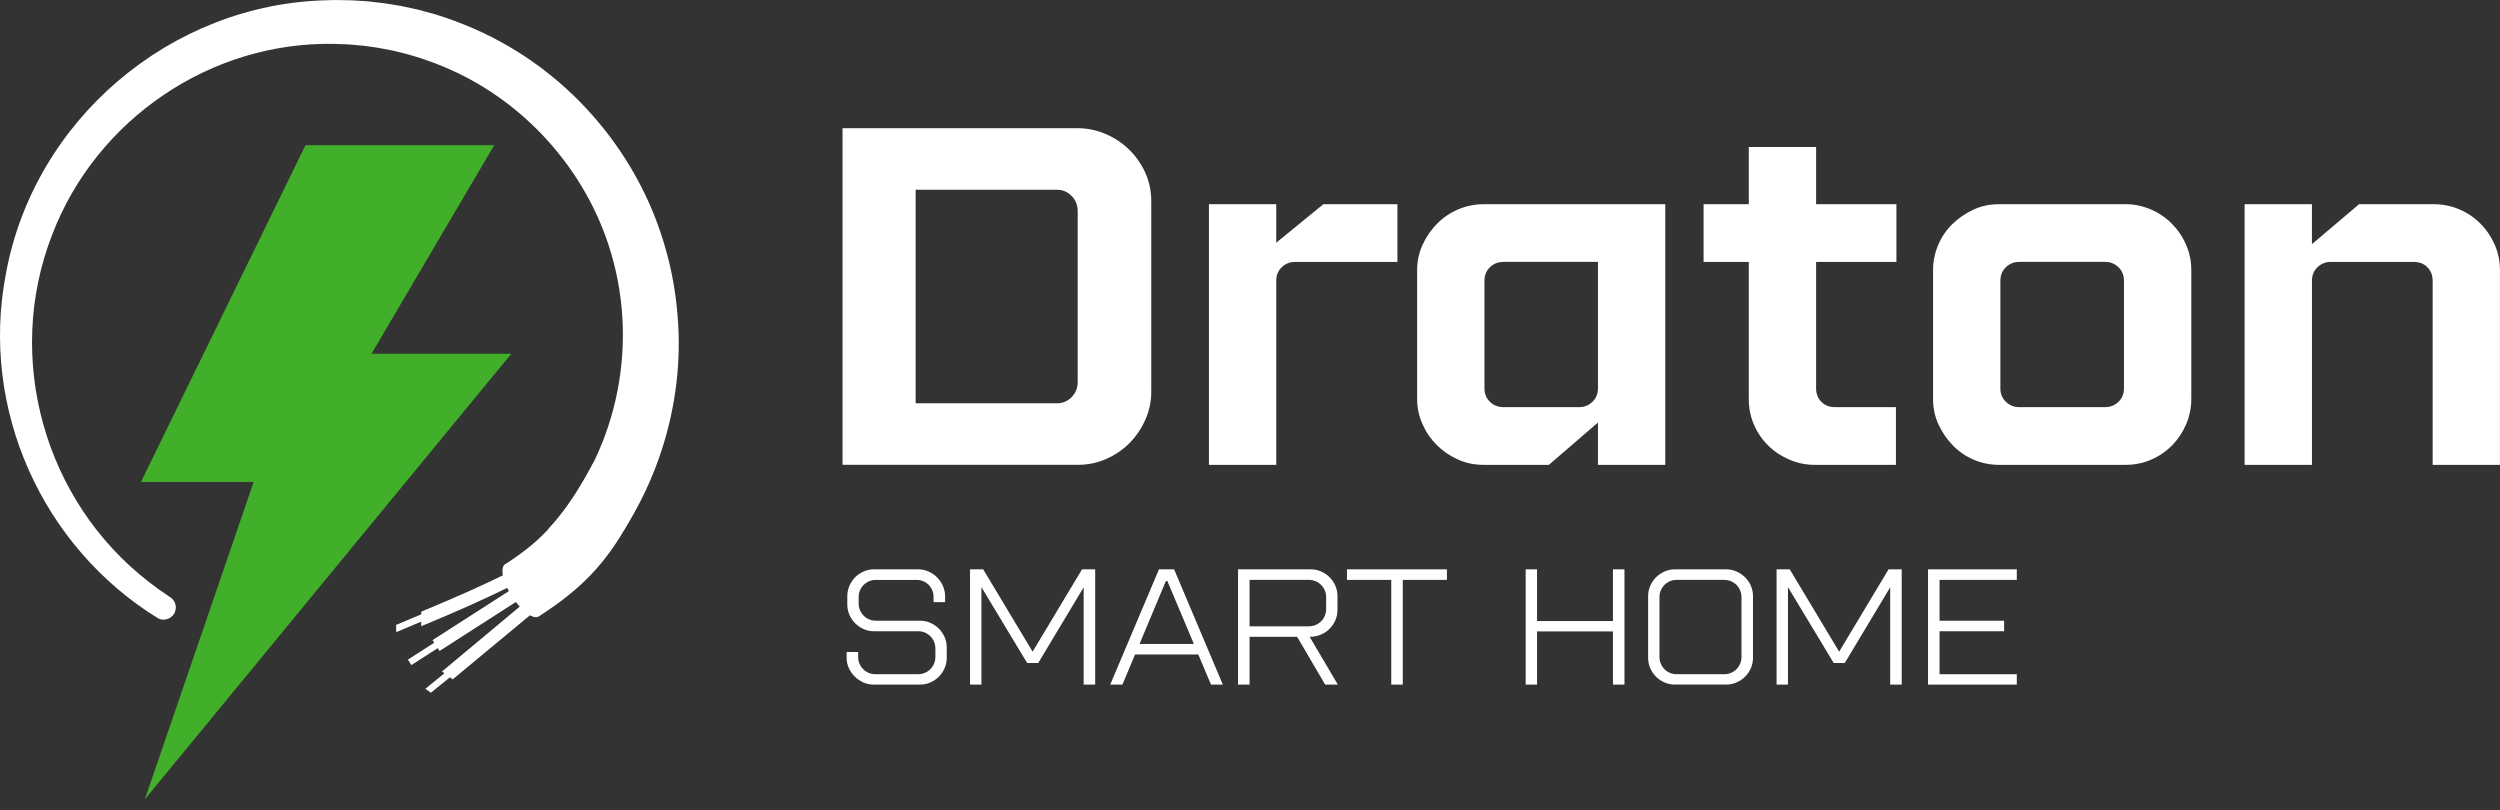
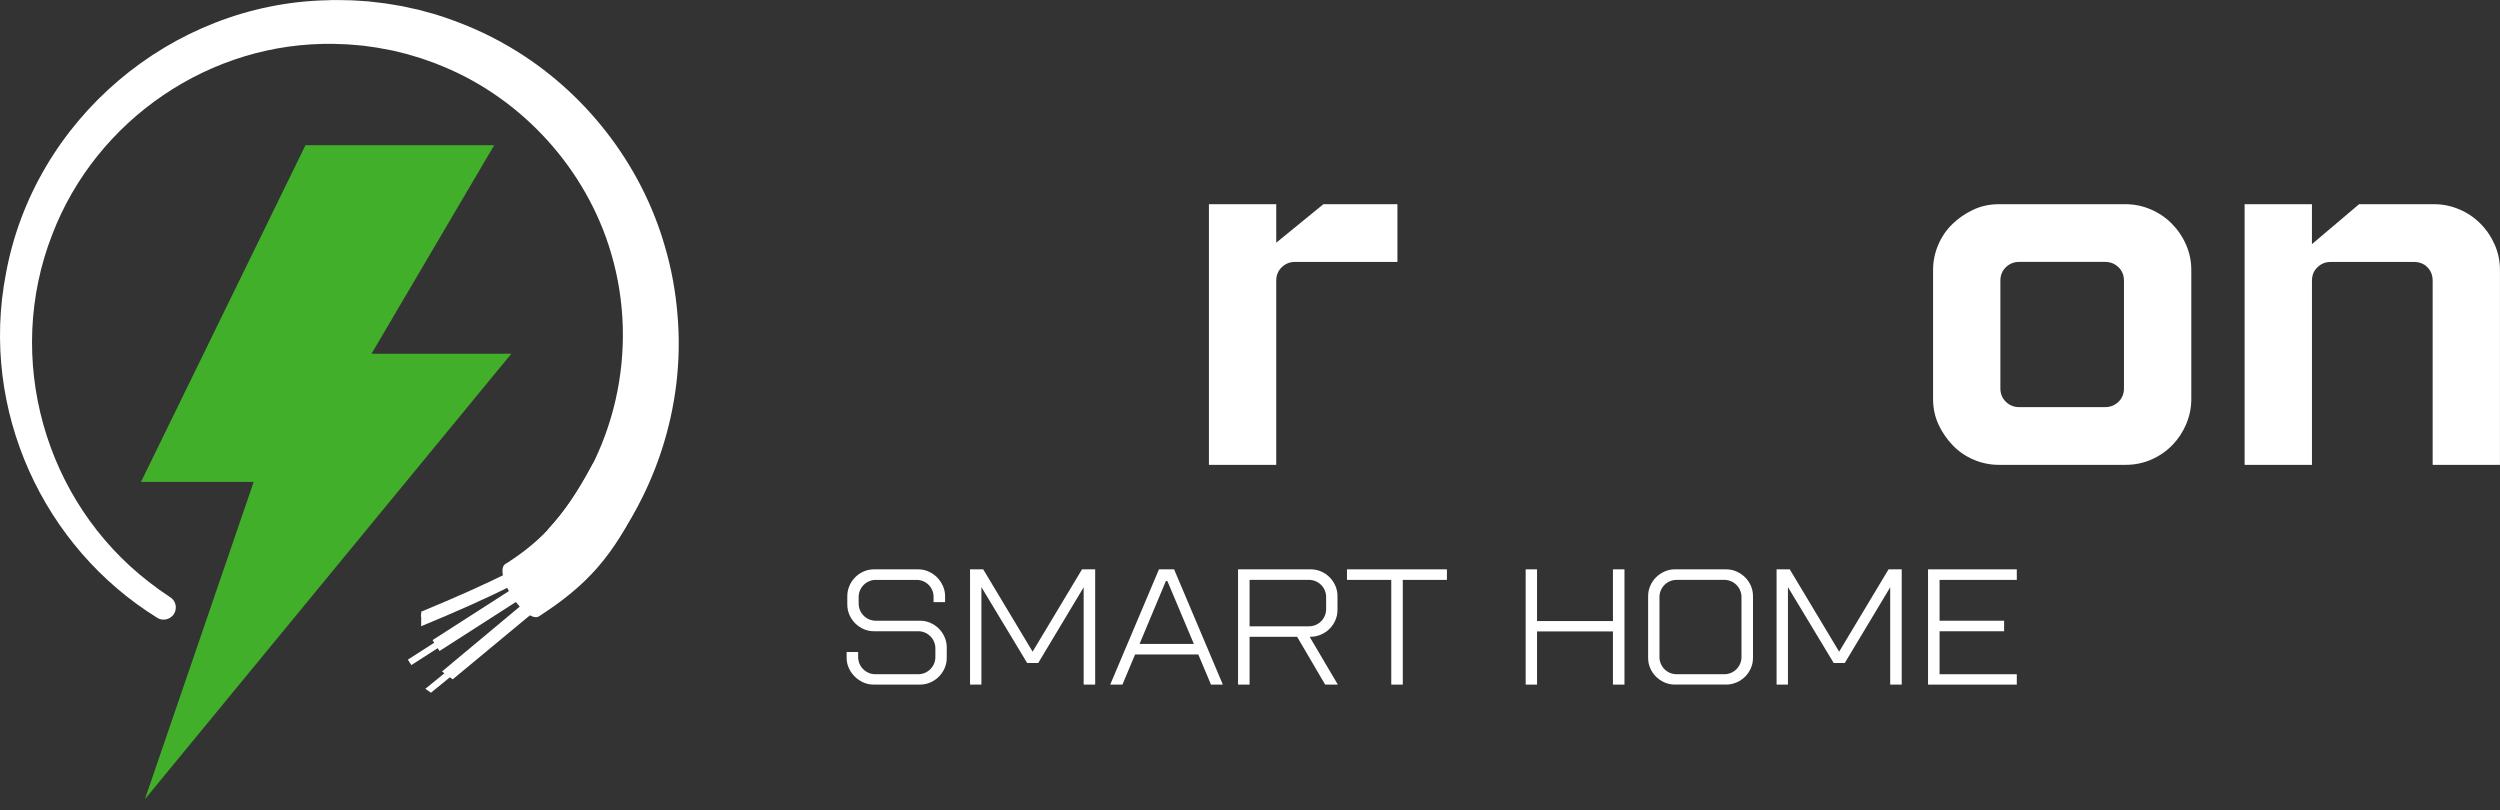
<svg xmlns="http://www.w3.org/2000/svg" width="179" height="58" viewBox="0 0 179 58" fill="none">
  <rect x="0" y="0" width="179" height="58" fill="#333333" stroke="none" />
  <path d="M10.373 57.227L18.163 34.506H10.094L21.872 10.395H35.387L31.238 17.444L26.601 25.326H36.615L35.413 26.784L10.373 57.227Z" fill="#42AF2A" />
  <path d="M42.498 40.851L39.216 37.929C44.086 32.635 45.795 25.014 43.754 18.124C42.005 12.166 37.467 7.122 31.719 4.759C31.592 4.703 31.26 4.576 31.136 4.523C31.003 4.47 30.295 4.225 30.147 4.172C29.998 4.126 29.272 3.911 29.138 3.871C28.847 3.797 28.413 3.697 28.118 3.62C27.91 3.586 27.498 3.499 27.29 3.465C27.011 3.4 26.332 3.325 26.04 3.275L25.199 3.201C24.811 3.161 24.324 3.164 23.933 3.143C15.097 2.962 6.902 8.531 3.738 16.797C0.295 25.631 3.164 35.875 10.667 41.673C11.163 42.061 11.674 42.427 12.202 42.771C12.532 42.986 12.669 43.402 12.541 43.775C12.361 44.302 11.737 44.531 11.264 44.238C3.094 39.189 -1.455 29.364 0.419 19.62C2.42 8.593 12.237 0.246 23.459 0.017C23.903 -0.017 24.464 0.017 24.911 0.017C25.227 0.014 26.036 0.082 26.362 0.097C26.548 0.122 27.404 0.218 27.569 0.24C27.913 0.289 28.422 0.383 28.766 0.438C29.11 0.513 29.613 0.621 29.954 0.696C30.106 0.736 30.959 0.972 31.13 1.015C32.985 1.589 34.802 2.361 36.474 3.35C41.834 6.486 45.922 11.719 47.621 17.696C48.081 19.256 48.378 20.913 48.508 22.531C49.088 29.119 46.855 35.872 42.497 40.85L42.498 40.851Z" fill="white" />
  <path d="M38.576 44.137C38.757 44.022 38.931 43.908 39.102 43.79C42.465 41.534 44.244 39.306 46.221 34.958L43.516 33.727L43.091 33.535L42.492 33.126C40.689 36.425 39.313 38.285 36.694 40.052C36.528 40.167 36.353 40.281 36.174 40.396L38.575 44.137H38.576Z" fill="white" />
  <path d="M37.876 40.921C41.026 38.553 42.347 35.973 43.147 34.409C43.282 34.145 43.401 33.916 43.508 33.726L43.083 33.533C42.978 33.723 42.864 33.947 42.734 34.198C41.948 35.735 40.642 38.285 37.522 40.603C37.653 40.715 37.773 40.822 37.876 40.92V40.921Z" fill="white" />
  <path d="M38.568 44.137C38.955 43.889 38.732 42.85 38.069 41.816C37.406 40.783 36.554 40.147 36.167 40.396C35.779 40.644 36.003 41.683 36.666 42.717C37.328 43.75 38.181 44.386 38.568 44.137Z" fill="white" />
  <path d="M38.619 43.758C39.002 43.513 38.846 42.588 38.271 41.692C37.696 40.797 36.92 40.269 36.538 40.515C36.156 40.76 36.312 41.685 36.886 42.581C37.461 43.476 38.237 44.004 38.619 43.758Z" fill="white" />
-   <path d="M30.86 43.691L28.363 44.742L28.369 45.261L30.866 44.21L30.86 43.691Z" fill="white" />
  <path d="M33.004 47.852L32.605 47.569L30.455 49.317L30.854 49.599L33.004 47.852Z" fill="white" />
  <path d="M31.469 46.611L37.766 42.57C38.175 42.307 38.106 42.105 37.968 41.891C37.954 41.868 37.938 41.845 37.922 41.825C37.882 41.769 37.839 41.724 37.788 41.691C37.672 41.623 37.518 41.629 37.265 41.791L30.969 45.832L31.469 46.611Z" fill="white" />
  <path d="M32.415 48.641L38.234 43.814C38.547 43.553 38.468 43.424 38.358 43.253C38.339 43.224 38.28 43.178 38.248 43.158C38.229 43.146 38.21 43.135 38.191 43.123C38.126 43.085 38.057 43.06 37.986 43.048C37.822 43.027 37.639 43.081 37.406 43.274L31.645 48.08L31.815 48.205L31.962 48.312L32.414 48.641H32.415Z" fill="white" />
  <path d="M37.056 41.192C37.049 41.163 37.039 41.137 37.025 41.115C37.025 41.109 37.022 41.105 37.019 41.101C36.993 41.042 36.969 40.988 36.933 40.949C36.861 40.86 36.744 40.836 36.487 40.961C34.643 41.875 32.691 42.748 30.162 43.794L30.16 43.984L30.159 44.193L30.156 44.838C32.751 43.766 34.761 42.866 36.67 41.92C37.101 41.707 37.106 41.456 37.056 41.191V41.192Z" fill="white" />
  <path d="M31.922 45.485L29.203 47.23L29.453 47.619L32.171 45.874L31.922 45.485Z" fill="white" />
  <path d="M37.023 41.115C37.023 41.109 37.02 41.105 37.017 41.1C36.991 41.042 36.968 40.988 36.932 40.949C34.136 42.281 31.917 43.273 30.158 43.984C30.155 43.986 30.152 43.986 30.149 43.988L30.145 44.198C30.145 44.198 30.154 44.195 30.156 44.193C31.936 43.473 34.186 42.466 37.021 41.115H37.023Z" fill="white" />
  <path d="M31.194 46.182L37.919 41.825C37.88 41.769 37.836 41.723 37.785 41.691L31.092 46.028L31.194 46.182Z" fill="white" />
  <path d="M31.962 48.323L31.988 48.301L38.2 43.123C38.135 43.085 38.066 43.06 37.995 43.048L31.841 48.193L31.826 48.205L31.962 48.323Z" fill="white" />
-   <path d="M82.431 28.048C82.431 28.736 82.293 29.397 82.017 30.027C81.742 30.659 81.368 31.215 80.899 31.697C80.428 32.179 79.871 32.564 79.229 32.851C78.586 33.138 77.897 33.281 77.163 33.281H60.326V9.18H77.163C77.851 9.18 78.516 9.318 79.16 9.593C79.802 9.868 80.365 10.242 80.847 10.712C81.329 11.182 81.713 11.733 82.001 12.364C82.287 12.995 82.431 13.679 82.431 14.413V28.048ZM77.163 15.103C77.163 14.689 77.019 14.334 76.733 14.035C76.445 13.737 76.095 13.587 75.683 13.587H65.56V28.875H75.683C76.095 28.875 76.445 28.725 76.733 28.427C77.019 28.129 77.163 27.773 77.163 27.359V15.102V15.103Z" fill="white" />
  <path d="M91.379 33.283H86.559V14.622H91.379V17.376L94.753 14.622H100.055V18.753H92.722C92.354 18.753 92.038 18.88 91.775 19.132C91.511 19.385 91.379 19.706 91.379 20.096V33.283Z" fill="white" />
-   <path d="M106.218 33.283C105.553 33.283 104.933 33.151 104.359 32.887C103.785 32.624 103.285 32.28 102.862 31.855C102.437 31.43 102.098 30.931 101.846 30.357C101.593 29.784 101.467 29.187 101.467 28.567V19.339C101.467 18.697 101.599 18.088 101.863 17.514C102.126 16.941 102.476 16.435 102.913 15.999C103.348 15.563 103.854 15.224 104.428 14.983C105.001 14.742 105.598 14.622 106.218 14.622H119.233V33.283H114.413V30.253L110.9 33.283H106.217H106.218ZM113.07 29.151C113.437 29.151 113.752 29.025 114.017 28.772C114.281 28.519 114.413 28.198 114.413 27.808V18.752H107.63C107.262 18.752 106.947 18.879 106.683 19.131C106.419 19.385 106.287 19.706 106.287 20.095V27.808C106.287 28.198 106.419 28.519 106.683 28.772C106.947 29.025 107.262 29.151 107.63 29.151H113.07Z" fill="white" />
-   <path d="M135.75 33.283H129.931C129.311 33.283 128.714 33.162 128.14 32.921C127.566 32.68 127.061 32.348 126.625 31.923C126.189 31.498 125.844 31 125.592 30.425C125.339 29.852 125.213 29.232 125.213 28.566V18.754H121.977V14.622H125.213V10.525H130.033V14.622H135.783V18.754H130.033V27.809C130.033 28.2 130.159 28.521 130.412 28.773C130.664 29.026 130.985 29.152 131.376 29.152H135.749V33.284L135.75 33.283Z" fill="white" />
  <path d="M152.179 14.62C152.799 14.62 153.395 14.741 153.97 14.982C154.543 15.223 155.049 15.562 155.485 15.997C155.92 16.433 156.265 16.938 156.518 17.513C156.771 18.087 156.897 18.695 156.897 19.337V28.565C156.897 29.185 156.777 29.782 156.536 30.356C156.295 30.93 155.962 31.435 155.538 31.871C155.113 32.307 154.613 32.652 154.04 32.904C153.466 33.158 152.846 33.283 152.181 33.283H143.125C142.506 33.283 141.908 33.163 141.335 32.922C140.761 32.681 140.262 32.342 139.837 31.906C139.412 31.471 139.068 30.971 138.804 30.409C138.54 29.846 138.408 29.233 138.408 28.566V19.338C138.408 18.718 138.529 18.122 138.77 17.548C139.011 16.974 139.349 16.475 139.785 16.05C140.221 15.625 140.72 15.281 141.283 15.017C141.845 14.753 142.46 14.621 143.125 14.621H152.181L152.179 14.62ZM152.076 20.095C152.076 19.704 151.943 19.383 151.681 19.131C151.416 18.878 151.1 18.752 150.733 18.752H144.57C144.203 18.752 143.887 18.878 143.623 19.131C143.359 19.384 143.227 19.705 143.227 20.095V27.807C143.227 28.198 143.359 28.519 143.623 28.771C143.887 29.024 144.203 29.15 144.57 29.15H150.733C151.1 29.15 151.416 29.024 151.681 28.771C151.943 28.519 152.076 28.198 152.076 27.807V20.095Z" fill="white" />
  <path d="M165.535 33.283H160.715V14.622H165.535V17.48L168.909 14.622H174.28C174.9 14.622 175.496 14.742 176.071 14.983C176.644 15.224 177.15 15.563 177.586 15.999C178.021 16.435 178.366 16.94 178.619 17.514C178.872 18.088 178.998 18.697 178.998 19.339V33.284H174.178V20.097C174.178 19.706 174.051 19.385 173.799 19.133C173.546 18.881 173.225 18.754 172.835 18.754H166.879C166.511 18.754 166.195 18.881 165.932 19.133C165.668 19.386 165.536 19.707 165.536 20.097V33.284L165.535 33.283Z" fill="white" />
  <path d="M62.706 41.52C62.541 41.52 62.383 41.551 62.235 41.614C62.085 41.677 61.953 41.765 61.84 41.879C61.725 41.994 61.638 42.125 61.574 42.274C61.511 42.424 61.48 42.58 61.48 42.746V43.217C61.48 43.382 61.512 43.539 61.574 43.688C61.637 43.838 61.725 43.97 61.84 44.083C61.953 44.197 62.085 44.285 62.235 44.349C62.384 44.412 62.542 44.443 62.706 44.443H65.877C66.137 44.443 66.382 44.494 66.614 44.596C66.846 44.698 67.049 44.836 67.221 45.008C67.393 45.182 67.531 45.384 67.633 45.615C67.736 45.847 67.787 46.096 67.787 46.364V47.107C67.787 47.366 67.736 47.611 67.633 47.844C67.531 48.076 67.393 48.278 67.221 48.45C67.048 48.624 66.846 48.761 66.614 48.863C66.382 48.965 66.137 49.016 65.877 49.016H62.541C62.281 49.016 62.036 48.963 61.804 48.857C61.572 48.75 61.367 48.61 61.191 48.432C61.014 48.255 60.874 48.053 60.772 47.825C60.67 47.597 60.619 47.357 60.619 47.106V46.681H61.444V47.047C61.444 47.212 61.476 47.37 61.538 47.518C61.601 47.668 61.689 47.8 61.804 47.913C61.917 48.028 62.049 48.115 62.199 48.179C62.348 48.242 62.505 48.273 62.67 48.273H65.747C65.912 48.273 66.069 48.241 66.219 48.179C66.368 48.116 66.499 48.028 66.613 47.913C66.727 47.8 66.816 47.668 66.879 47.518C66.941 47.369 66.973 47.211 66.973 47.047V46.422C66.973 46.257 66.941 46.101 66.879 45.951C66.816 45.802 66.728 45.67 66.613 45.556C66.499 45.443 66.368 45.354 66.219 45.291C66.069 45.228 65.912 45.197 65.747 45.197H62.576C62.316 45.197 62.071 45.146 61.839 45.044C61.607 44.941 61.404 44.803 61.232 44.631C61.059 44.459 60.922 44.256 60.82 44.024C60.718 43.792 60.667 43.543 60.667 43.276V42.687C60.667 42.427 60.718 42.18 60.82 41.944C60.922 41.708 61.059 41.504 61.232 41.331C61.404 41.158 61.608 41.02 61.839 40.918C62.071 40.816 62.316 40.765 62.576 40.765H65.747C66.007 40.765 66.254 40.818 66.49 40.924C66.726 41.031 66.93 41.172 67.103 41.349C67.276 41.526 67.414 41.731 67.516 41.962C67.618 42.194 67.669 42.435 67.669 42.687V43.111H66.844V42.734C66.844 42.569 66.812 42.412 66.75 42.263C66.686 42.113 66.6 41.984 66.49 41.874C66.38 41.764 66.25 41.678 66.102 41.615C65.952 41.552 65.795 41.521 65.63 41.521H62.706V41.52Z" fill="white" />
  <path d="M73.546 47.473L70.269 42.038V49.018H69.455V40.765H70.398L73.935 46.66L77.472 40.765H78.415V49.018H77.59V42.05L74.336 47.472H73.546V47.473Z" fill="white" />
  <path d="M86.707 49.018L85.799 46.86H81.272L80.365 49.018H79.492L82.982 40.765H84.066L87.556 49.018H86.707ZM81.591 46.106H85.481L83.583 41.602H83.477L81.591 46.106Z" fill="white" />
  <path d="M93.855 40.765C94.115 40.765 94.36 40.816 94.592 40.918C94.824 41.02 95.026 41.158 95.199 41.33C95.371 41.503 95.509 41.706 95.611 41.937C95.713 42.169 95.764 42.418 95.764 42.685V43.675C95.764 43.935 95.713 44.18 95.611 44.412C95.509 44.645 95.37 44.849 95.193 45.025C95.016 45.202 94.806 45.342 94.562 45.444C94.319 45.546 94.056 45.597 93.772 45.597L95.788 49.016H94.88L92.876 45.597H89.469V49.016H88.644V40.764H93.855V40.765ZM94.951 42.745C94.951 42.58 94.919 42.423 94.857 42.274C94.793 42.124 94.706 41.992 94.591 41.879C94.477 41.765 94.346 41.676 94.196 41.613C94.047 41.551 93.889 41.519 93.725 41.519H89.469V44.843H93.725C93.89 44.843 94.047 44.812 94.196 44.749C94.346 44.687 94.477 44.598 94.591 44.484C94.705 44.37 94.793 44.238 94.857 44.089C94.919 43.939 94.951 43.782 94.951 43.617V42.745Z" fill="white" />
  <path d="M103.599 41.52H100.439V49.018H99.615V41.52H96.443V40.765H103.599V41.52Z" fill="white" />
  <path d="M116.312 40.765V49.018H115.487V45.21H110.052V49.018H109.238V40.765H110.052V44.467H115.487V40.765H116.312Z" fill="white" />
  <path d="M123.593 40.765C123.852 40.765 124.098 40.816 124.33 40.918C124.562 41.02 124.766 41.158 124.943 41.33C125.12 41.503 125.259 41.706 125.361 41.937C125.463 42.169 125.514 42.418 125.514 42.685V47.106C125.514 47.365 125.463 47.611 125.361 47.843C125.259 48.075 125.121 48.278 124.949 48.45C124.776 48.623 124.572 48.76 124.336 48.862C124.1 48.964 123.852 49.015 123.593 49.015H119.915C119.656 49.015 119.41 48.964 119.178 48.862C118.946 48.76 118.744 48.622 118.571 48.45C118.398 48.278 118.261 48.074 118.159 47.843C118.057 47.611 118.006 47.365 118.006 47.106V42.685C118.006 42.426 118.057 42.179 118.159 41.942C118.261 41.706 118.401 41.502 118.577 41.329C118.754 41.157 118.958 41.019 119.19 40.917C119.422 40.815 119.664 40.764 119.915 40.764H123.593V40.765ZM124.69 42.745C124.69 42.58 124.658 42.423 124.595 42.274C124.532 42.124 124.444 41.992 124.33 41.879C124.215 41.765 124.084 41.676 123.935 41.613C123.785 41.551 123.628 41.519 123.464 41.519H120.044C119.879 41.519 119.722 41.551 119.573 41.613C119.424 41.676 119.292 41.764 119.178 41.879C119.064 41.993 118.976 42.124 118.913 42.274C118.849 42.423 118.818 42.58 118.818 42.745V47.048C118.818 47.213 118.85 47.371 118.913 47.519C118.975 47.669 119.064 47.801 119.178 47.914C119.292 48.029 119.424 48.117 119.573 48.18C119.723 48.243 119.88 48.274 120.044 48.274H123.464C123.629 48.274 123.785 48.242 123.935 48.18C124.084 48.117 124.215 48.029 124.33 47.914C124.443 47.801 124.532 47.669 124.595 47.519C124.658 47.37 124.69 47.212 124.69 47.048V42.745Z" fill="white" />
  <path d="M131.294 47.473L128.017 42.038V49.018H127.203V40.765H128.146L131.683 46.66L135.22 40.765H136.163V49.018H135.338V42.05L132.084 47.472H131.294V47.473Z" fill="white" />
  <path d="M144.402 49.018H138.047V40.765H144.402V41.52H138.873V44.444H143.494V45.198H138.873V48.275H144.402V49.019V49.018Z" fill="white" />
</svg>